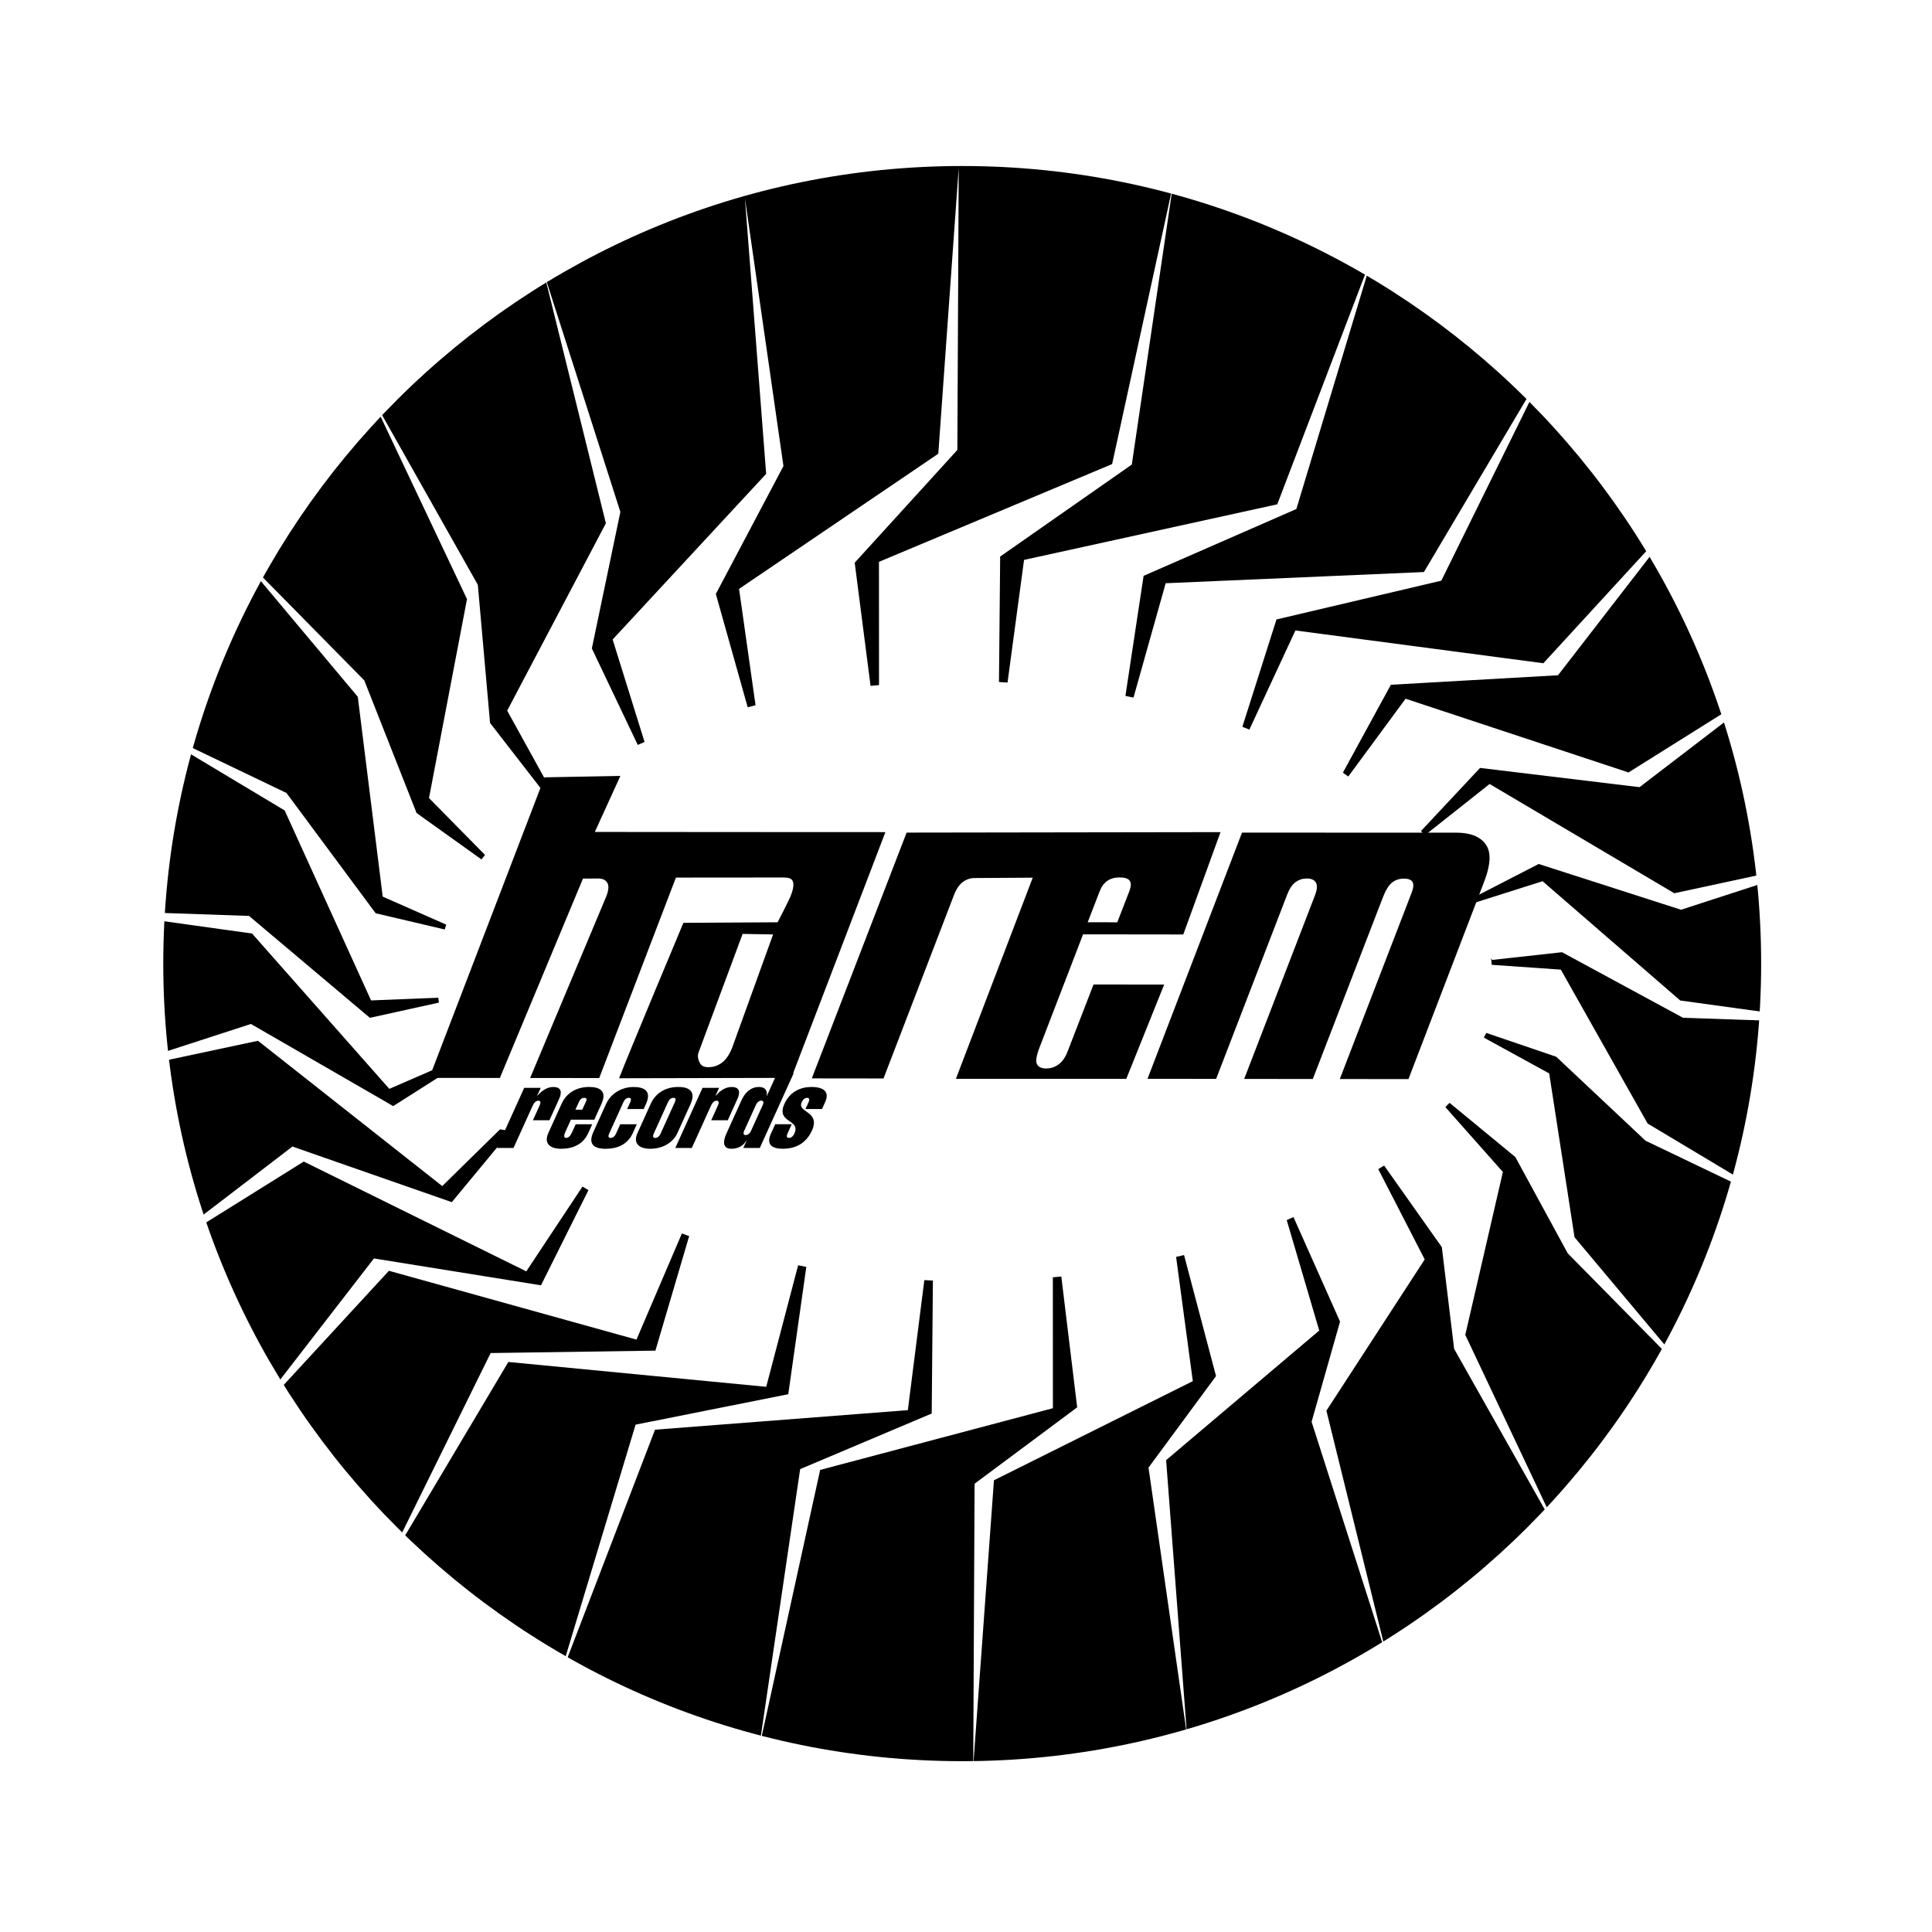
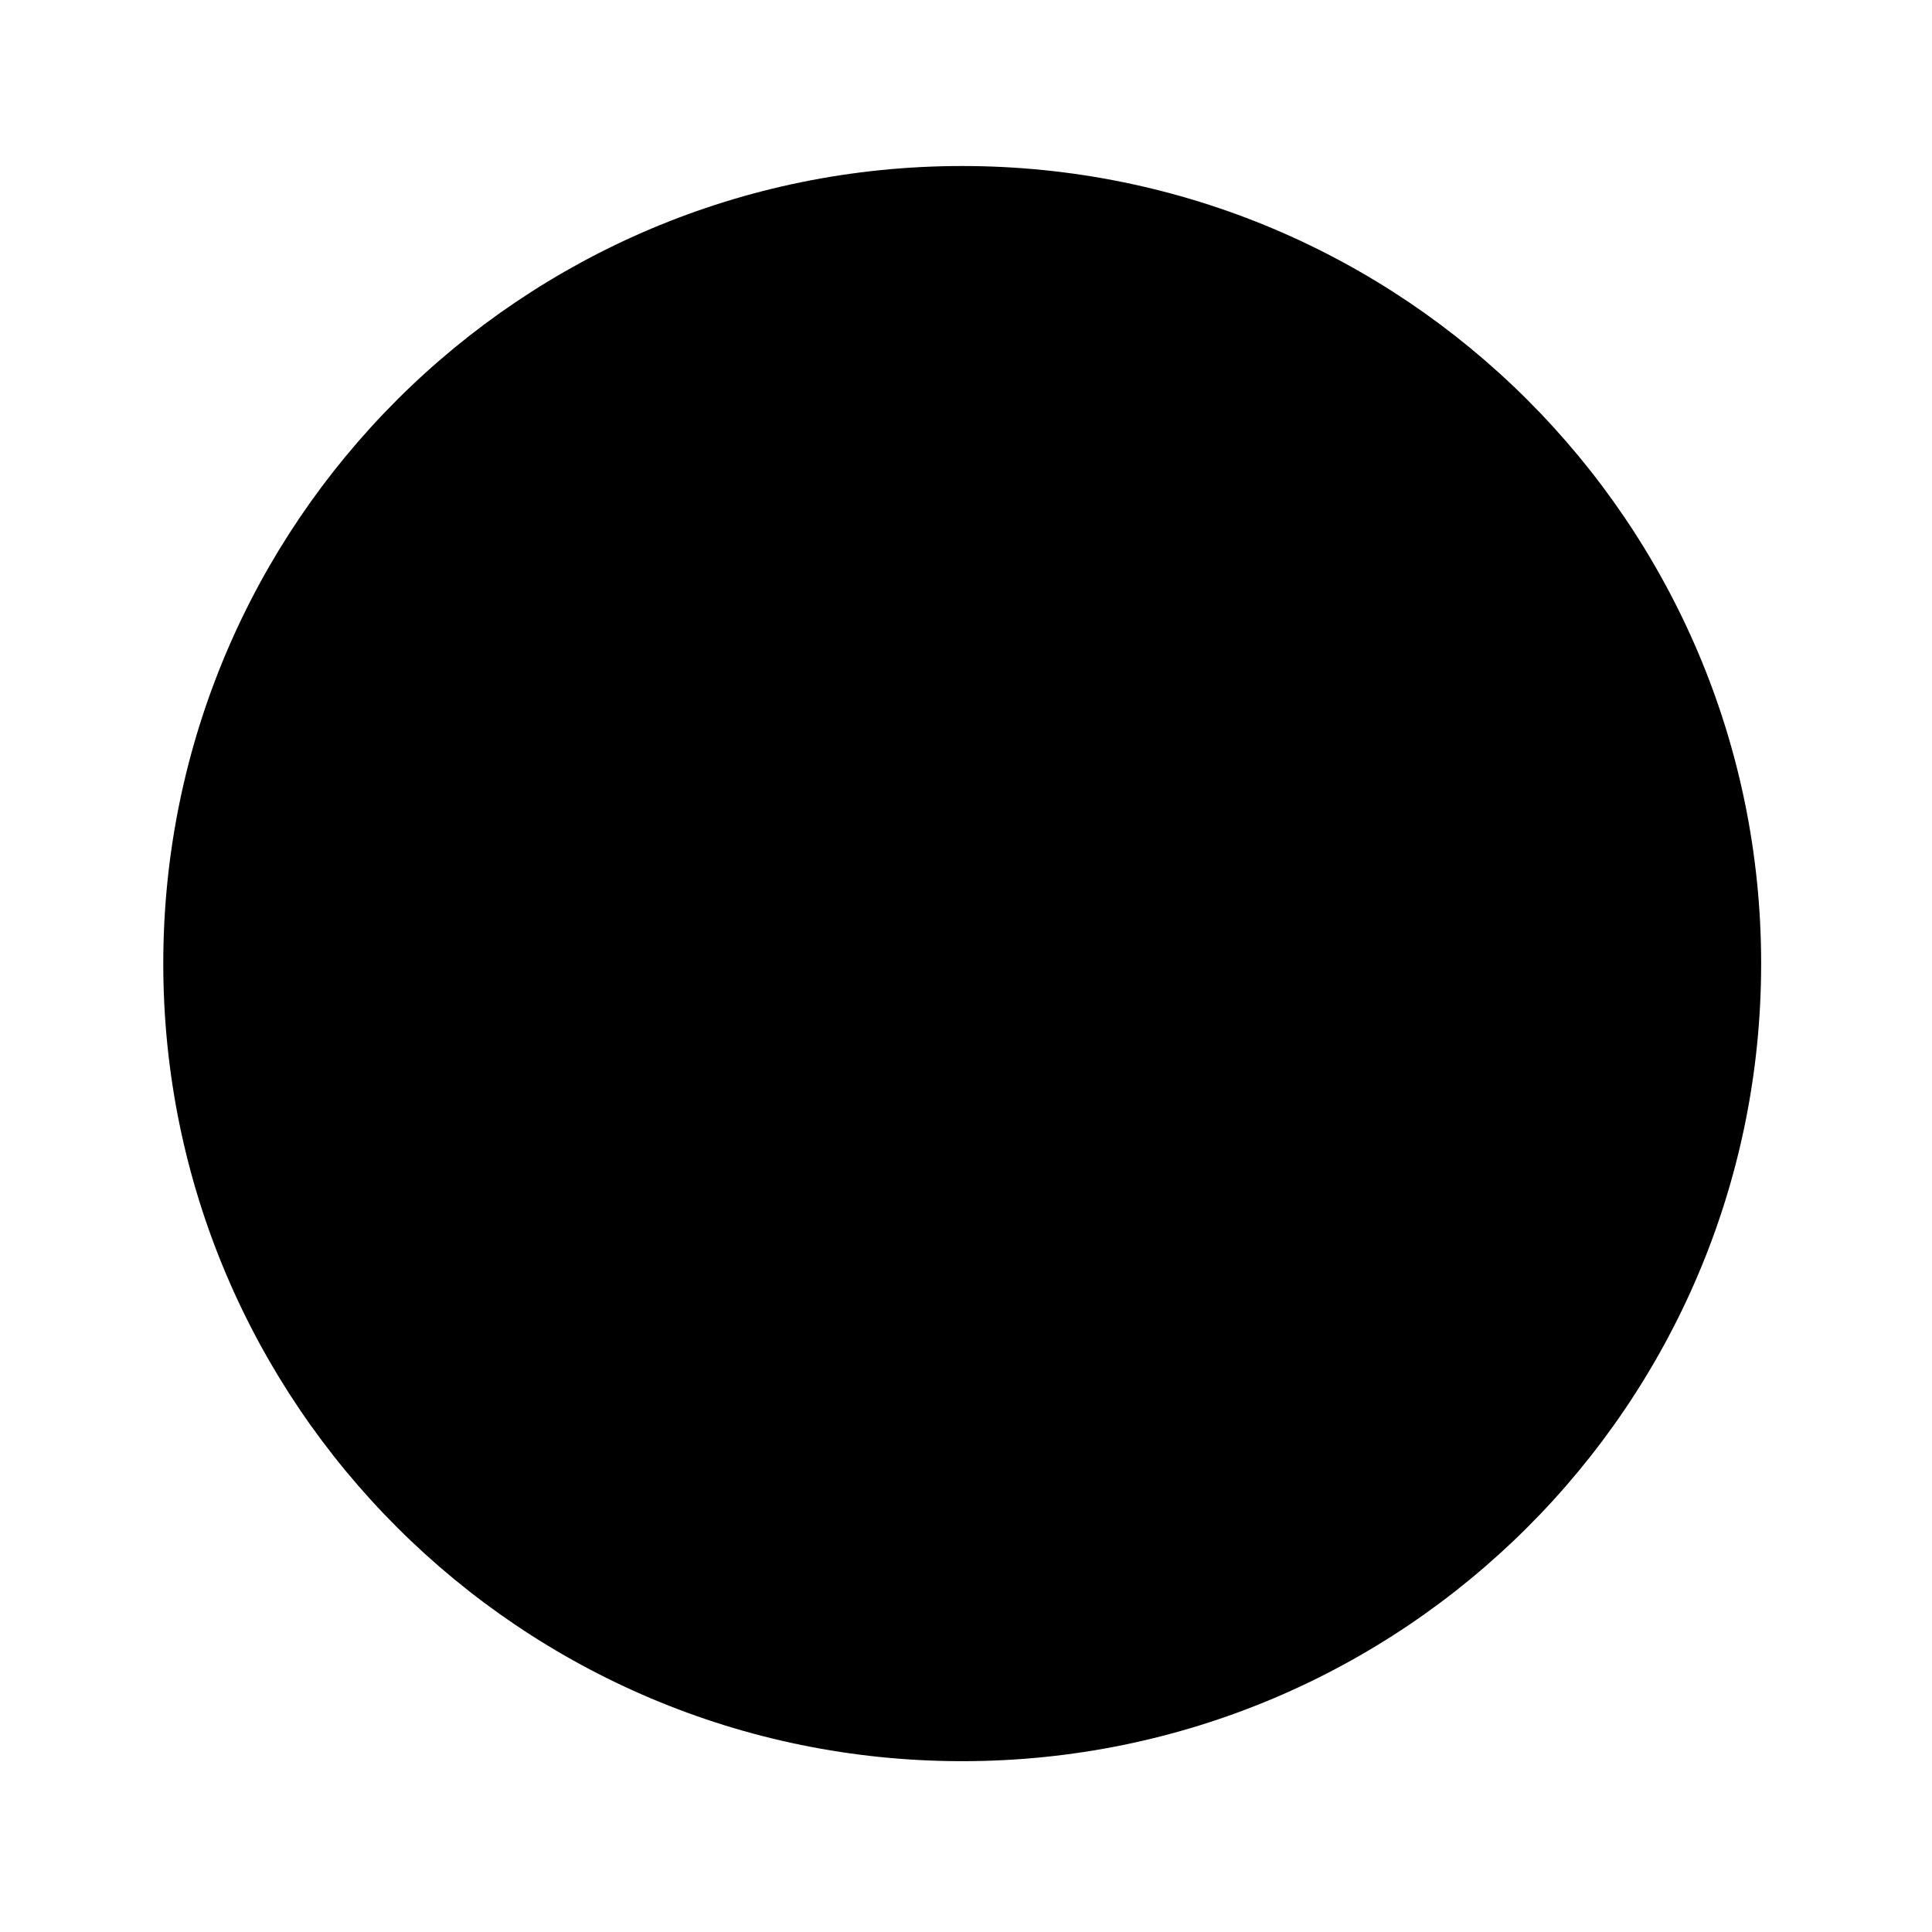
<svg xmlns="http://www.w3.org/2000/svg" version="1.0" id="Layer_1" x="0px" y="0px" width="192.756px" height="192.756px" viewBox="0 0 192.756 192.756" enable-background="new 0 0 192.756 192.756" xml:space="preserve">
  <g>
-     <polygon fill-rule="evenodd" clip-rule="evenodd" fill="#FFFFFF" points="0,0 192.756,0 192.756,192.756 0,192.756 0,0  " />
    <path fill-rule="evenodd" clip-rule="evenodd" d="M16.29,96.138c0-43.949,35.687-79.575,79.71-79.575s79.71,35.626,79.71,79.575   c0,43.948-35.687,79.575-79.71,79.575S16.29,140.086,16.29,96.138L16.29,96.138L16.29,96.138z" />
-     <path fill-rule="evenodd" clip-rule="evenodd" fill="#FFFFFF" d="M73.736,58.754l19.879-13.487l2.037-28.536l-0.136,28.161   L85.274,56.141l1.582,12.292c0.281-0.028,0.562-0.056,0.844-0.082l-0.006-12.297l23.263-9.753l6.073-27.853l-4.11,27.902   l-13.133,9.176l-0.119,12.521c0,0,0.569,0.036,0.854,0.049l1.647-12.235l25.264-5.546L137.18,24.8l-7.841,25.985l-15.242,6.667   l-1.814,11.979c0,0,0.535,0.118,0.806,0.17l3.21-11.411l25.766-1.118l12.841-21.664L143.8,57.934l-16.446,3.869l-3.401,10.703   c0,0,0.455,0.199,0.695,0.288l4.596-9.893l24.736,3.271l15.172-16.526L155.443,67.37l-16.675,0.949l-4.787,8.769   c0,0,0.343,0.265,0.538,0.383l5.716-7.76l22.24,7.357l16.6-10.407l-15.499,11.875l-15.91-1.92l-5.889,6.292   c0,0,0.219,0.304,0.358,0.445l6.484-5.134l18.425,10.9l17.04-3.671l-16.368,5.318L153.514,86.2l-6.639,3.417   c0,0,0.082,0.325,0.157,0.481l6.87-2.18l13.735,11.902l16.614,2.289l-16.343-0.568l-12.065-6.538l-6.971,0.769l-0.104-0.176   c0.021,0.204,0.047,0.502,0.063,0.665l6.894,0.479l8.658,15.354l15.198,9.098l-15.408-7.385l-8.909-8.375l-6.973-2.377   c0,0-0.188,0.311-0.239,0.471l6.512,3.57l2.528,16.344l12.877,15.369l-13.558-13.768l-5.226-9.604l-6.559-5.404   c0,0-0.302,0.277-0.42,0.426l5.738,6.469l-3.752,16.254l9.792,20.725l-10.904-19.328l-1.229-10.154l-5.756-8.135   c0,0-0.407,0.23-0.585,0.355l4.634,9.008l-9.808,15.092l6.123,24.848l-7.601-23.742l2.838-9.994l-4.645-10.428   c-0.224,0.102-0.448,0.199-0.674,0.299l3.244,11.021l-15.277,12.93l2.09,27.492l-3.847-26.746l6.737-9.133l-3.192-12.074   c0,0-0.529,0.121-0.792,0.184l1.668,12.396l-19.841,9.889l-2.068,28.506l0.136-28.162l10.235-7.619l-1.583-13.053   c0,0-0.563,0.053-0.845,0.08l0.007,13.059l-23.222,6.156l-6.105,27.822l4.11-27.902l13.125-5.547l0.119-13.268   c-0.287-0.01-0.57-0.027-0.855-0.041l-1.644,12.973l-25.225,1.949l-9.779,25.484l7.84-25.986l15.234-3.037l1.799-12.703   c-0.274-0.051-0.542-0.107-0.815-0.16l-3.185,12.125l-25.725-2.48l-12.873,21.633l11.105-22.523l16.438-0.24l3.368-11.426   c-0.245-0.084-0.482-0.178-0.725-0.266l-4.533,10.592l-24.697-6.867l-15.204,16.496l13.709-17.727l16.666,2.68l4.735-9.494   c-0.201-0.117-0.396-0.238-0.593-0.357l-5.608,8.459l-22.201-10.955l-16.631,10.377l15.499-11.875l15.902,5.549l5.81-7.02   c-0.146-0.141-0.996-0.246-0.996-0.246l-5.769,5.662l-18.384-14.498l-17.072,3.641l16.368-5.318l14.195,8.195l6.54-4.154   c-0.081-0.156-0.158-0.314-0.234-0.473l-6.693,2.908l-13.696-15.5L8.504,90.816l16.342,0.566l12.058,10.167l6.889-1.52   c-0.021-0.162-0.047-0.324-0.064-0.488l-6.708,0.271l-8.619-18.952l-15.229-9.13l15.408,7.386l8.901,12.002l6.884,1.616   c0.047-0.162,0.101-0.322,0.153-0.483l-6.336-2.796l-2.489-19.939l-12.909-15.4l13.559,13.767l5.216,13.231l6.477,4.631   c0.115-0.15,0.236-0.297,0.356-0.445l-5.592-5.676l3.791-19.851l-9.823-20.756l10.903,19.33l1.221,13.782l5.704,7.358   c0.175-0.128,0.354-0.255,0.533-0.382l-4.529-8.204l9.847-18.691L54.294,27.33l7.601,23.744l-2.846,13.622l4.582,9.627   c0.225-0.101,0.449-0.201,0.677-0.299l-3.185-10.222l15.317-16.526l-2.121-27.524L78.165,46.5l-6.745,12.76l3.177,11.302   c0.261-0.066,0.52-0.134,0.784-0.198L73.736,58.754L73.736,58.754L73.736,58.754z" />
    <path fill-rule="evenodd" clip-rule="evenodd" d="M59.345,83.003l2.552-5.592l-7.572,0.144l-11.498,29.984l7.045,0.008l8.291-19.89   c0,0,1.086-0.009,1.524-0.009c0.438,0,0.74,0.144,0.907,0.43c0.167,0.286,0.137,0.729-0.094,1.329l-7.608,18.144l6.892,0.006   c0,0,7.614-19.883,7.653-20.001c4.721-0.004,10.313-0.009,10.597-0.009c0.51,0.001,0.874,0.03,1.033,0.316   c0.161,0.286,0.108,0.772-0.155,1.458c-0.214,0.558-1.329,2.695-1.329,2.695l-9.4,0.055c0,0-5.579,13.32-6.417,15.507l17.188-0.039   l9.382-24.518C85.447,83.018,59.979,83.014,59.345,83.003L59.345,83.003L59.345,83.003z M73.065,104.482   c-0.27,0.701-0.606,1.207-1.011,1.521s-0.87,0.471-1.395,0.471c-0.394,0-0.664-0.125-0.809-0.377   c-0.144-0.25-0.319-0.67-0.148-1.113l4.39-11.809l3.04,0.055L73.065,104.482L73.065,104.482L73.065,104.482z" />
    <path fill-rule="evenodd" clip-rule="evenodd" d="M90.453,83.069l-9.459,24.521l7.154,0.008l7.015-18.26   c0.242-0.629,0.54-1.077,0.896-1.34s0.746-0.396,1.17-0.396c0.279,0,3.436-0.021,5.808-0.037l-7.666,20.068c0,0,15.22-0.002,17,0   l3.778-9.402l-7.046-0.01l-2.581,6.666c-0.229,0.602-0.532,1.037-0.907,1.309c-0.374,0.271-0.787,0.406-1.238,0.406   c-0.468,0-0.773-0.143-0.919-0.43s-0.062-0.836,0.251-1.652l4.349-11.301l9.999,0.012l3.715-10.209   C119.073,83.019,90.453,83.069,90.453,83.069L90.453,83.069L90.453,83.069z M112.673,88.914l-1.202,3.103l-2.953-0.002l1.202-3.104   c0.175-0.457,0.427-0.8,0.756-1.028c0.328-0.229,0.739-0.342,1.235-0.342c0.51,0,0.844,0.112,1,0.333   C112.867,88.095,112.854,88.442,112.673,88.914L112.673,88.914L112.673,88.914z" />
-     <path fill-rule="evenodd" clip-rule="evenodd" d="M114.487,107.633l9.429-24.563c0,0,20.48,0.006,21.386,0.007   c1.021,0.002,1.82,0.209,2.396,0.625c0.577,0.417,0.881,0.993,0.913,1.729c0.032,0.736-0.199,1.655-0.507,2.456l-7.582,19.776   l-6.849-0.008l7.163-18.58c0.192-0.5,0.221-0.862,0.087-1.084c-0.133-0.222-0.419-0.333-0.857-0.333   c-0.452,0-0.846,0.133-1.181,0.397c-0.334,0.265-0.645,0.768-0.929,1.511l-6.975,18.085l-6.848-0.006l7.064-18.324   c0.219-0.571,0.25-0.993,0.091-1.266c-0.158-0.271-0.463-0.408-0.915-0.409c-0.409,0-0.78,0.121-1.115,0.363   c-0.334,0.244-0.615,0.665-0.845,1.266l-7.08,18.365L114.487,107.633L114.487,107.633L114.487,107.633z" />
    <path fill-rule="evenodd" clip-rule="evenodd" d="M57.41,110.715l0.374-0.824c0.105-0.232,0.277-0.359,0.504-0.359   c0.229,0,0.285,0.127,0.179,0.359l-0.374,0.824H57.41L57.41,110.715L57.41,110.715z M75.424,110.225   c0.119-0.264,0.331-0.412,0.528-0.412s0.275,0.148,0.156,0.412l-1.183,2.611c-0.119,0.264-0.332,0.412-0.528,0.412   s-0.275-0.148-0.156-0.412L75.424,110.225L75.424,110.225L75.424,110.225z M66.65,109.953c0.101-0.221,0.274-0.422,0.533-0.422   c0.26,0,0.251,0.201,0.151,0.422l-1.429,3.154c-0.101,0.223-0.274,0.424-0.533,0.424c-0.26,0-0.251-0.201-0.151-0.424   L66.65,109.953L66.65,109.953L66.65,109.953z M53.599,109.309h0.031c0.455-0.523,0.97-0.859,1.574-0.859   c0.835,0,0.866,0.555,0.584,1.178l-0.97,2.141h-1.649l0.661-1.459c0.11-0.242,0.152-0.494-0.118-0.494   c-0.269,0-0.456,0.252-0.565,0.494l-1.913,4.223h-1.65l2.718-6h1.649L53.599,109.309L53.599,109.309L53.599,109.309z    M80.364,110.646l0.299-0.66c0.115-0.254,0.123-0.455-0.136-0.455c-0.259,0-0.433,0.201-0.548,0.455   c-0.47,1.037,1.918,0.846,1.026,2.814c-0.538,1.188-1.531,1.812-2.906,1.812c-1.052,0-1.683-0.404-1.191-1.492l0.434-0.955h1.649   l-0.413,0.91c-0.115,0.254-0.123,0.455,0.136,0.455c0.259,0,0.433-0.201,0.548-0.455c0.65-1.438-1.884-0.994-0.995-2.955   c0.543-1.199,1.604-1.672,2.687-1.672c1.25,0,1.83,0.494,1.373,1.502l-0.314,0.695H80.364L80.364,110.646L80.364,110.646z    M74.157,114.531h1.649l3.383-7.467h-1.649l-1.031,2.275h-0.021c0.102-0.545-0.155-0.891-0.76-0.891   c-0.835,0-1.405,0.566-1.752,1.332l-1.508,3.33c-0.329,0.725-0.409,1.502,0.5,1.502c0.604,0,1.155-0.232,1.508-0.83h0.021   L74.157,114.531L74.157,114.531L74.157,114.531z M71.39,109.309h0.031c0.456-0.523,0.97-0.859,1.575-0.859   c0.835,0,0.865,0.555,0.583,1.178l-0.97,2.141h-1.65l0.661-1.459c0.11-0.242,0.151-0.494-0.118-0.494   c-0.269,0-0.455,0.252-0.565,0.494l-1.913,4.223h-1.649l2.718-6h1.65L71.39,109.309L71.39,109.309L71.39,109.309z M68.902,110.135   c0.49-1.084,0.054-1.688-1.228-1.688c-1.281,0-2.265,0.604-2.755,1.688l-1.308,2.889c-0.503,1.111,0.219,1.59,1.271,1.59   s2.209-0.479,2.712-1.59L68.902,110.135L68.902,110.135L68.902,110.135z M62.886,109.953c0.101-0.221,0.109-0.422-0.15-0.422   s-0.433,0.201-0.534,0.422l-1.428,3.154c-0.101,0.223-0.109,0.424,0.15,0.424s0.433-0.201,0.534-0.424l0.427-0.941h1.649   l-0.403,0.889c-0.512,1.133-1.541,1.559-2.708,1.559c-1.229,0-1.75-0.51-1.228-1.664l1.277-2.818   c0.448-0.988,1.493-1.682,2.743-1.682c1.062,0,1.821,0.398,1.235,1.691l-0.228,0.506h-1.65L62.886,109.953L62.886,109.953   L62.886,109.953z M59.292,111.713l0.715-1.578c0.584-1.291-0.176-1.688-1.228-1.688c-1.281,0-2.265,0.604-2.755,1.688l-1.308,2.887   c-0.505,1.113,0.218,1.592,1.27,1.592c1.156,0,2.185-0.426,2.699-1.561l0.402-0.887h-1.649l-0.354,0.779   c-0.164,0.361-0.348,0.586-0.607,0.586c-0.218,0-0.241-0.225-0.077-0.586l0.559-1.232H59.292L59.292,111.713L59.292,111.713z" />
  </g>
</svg>